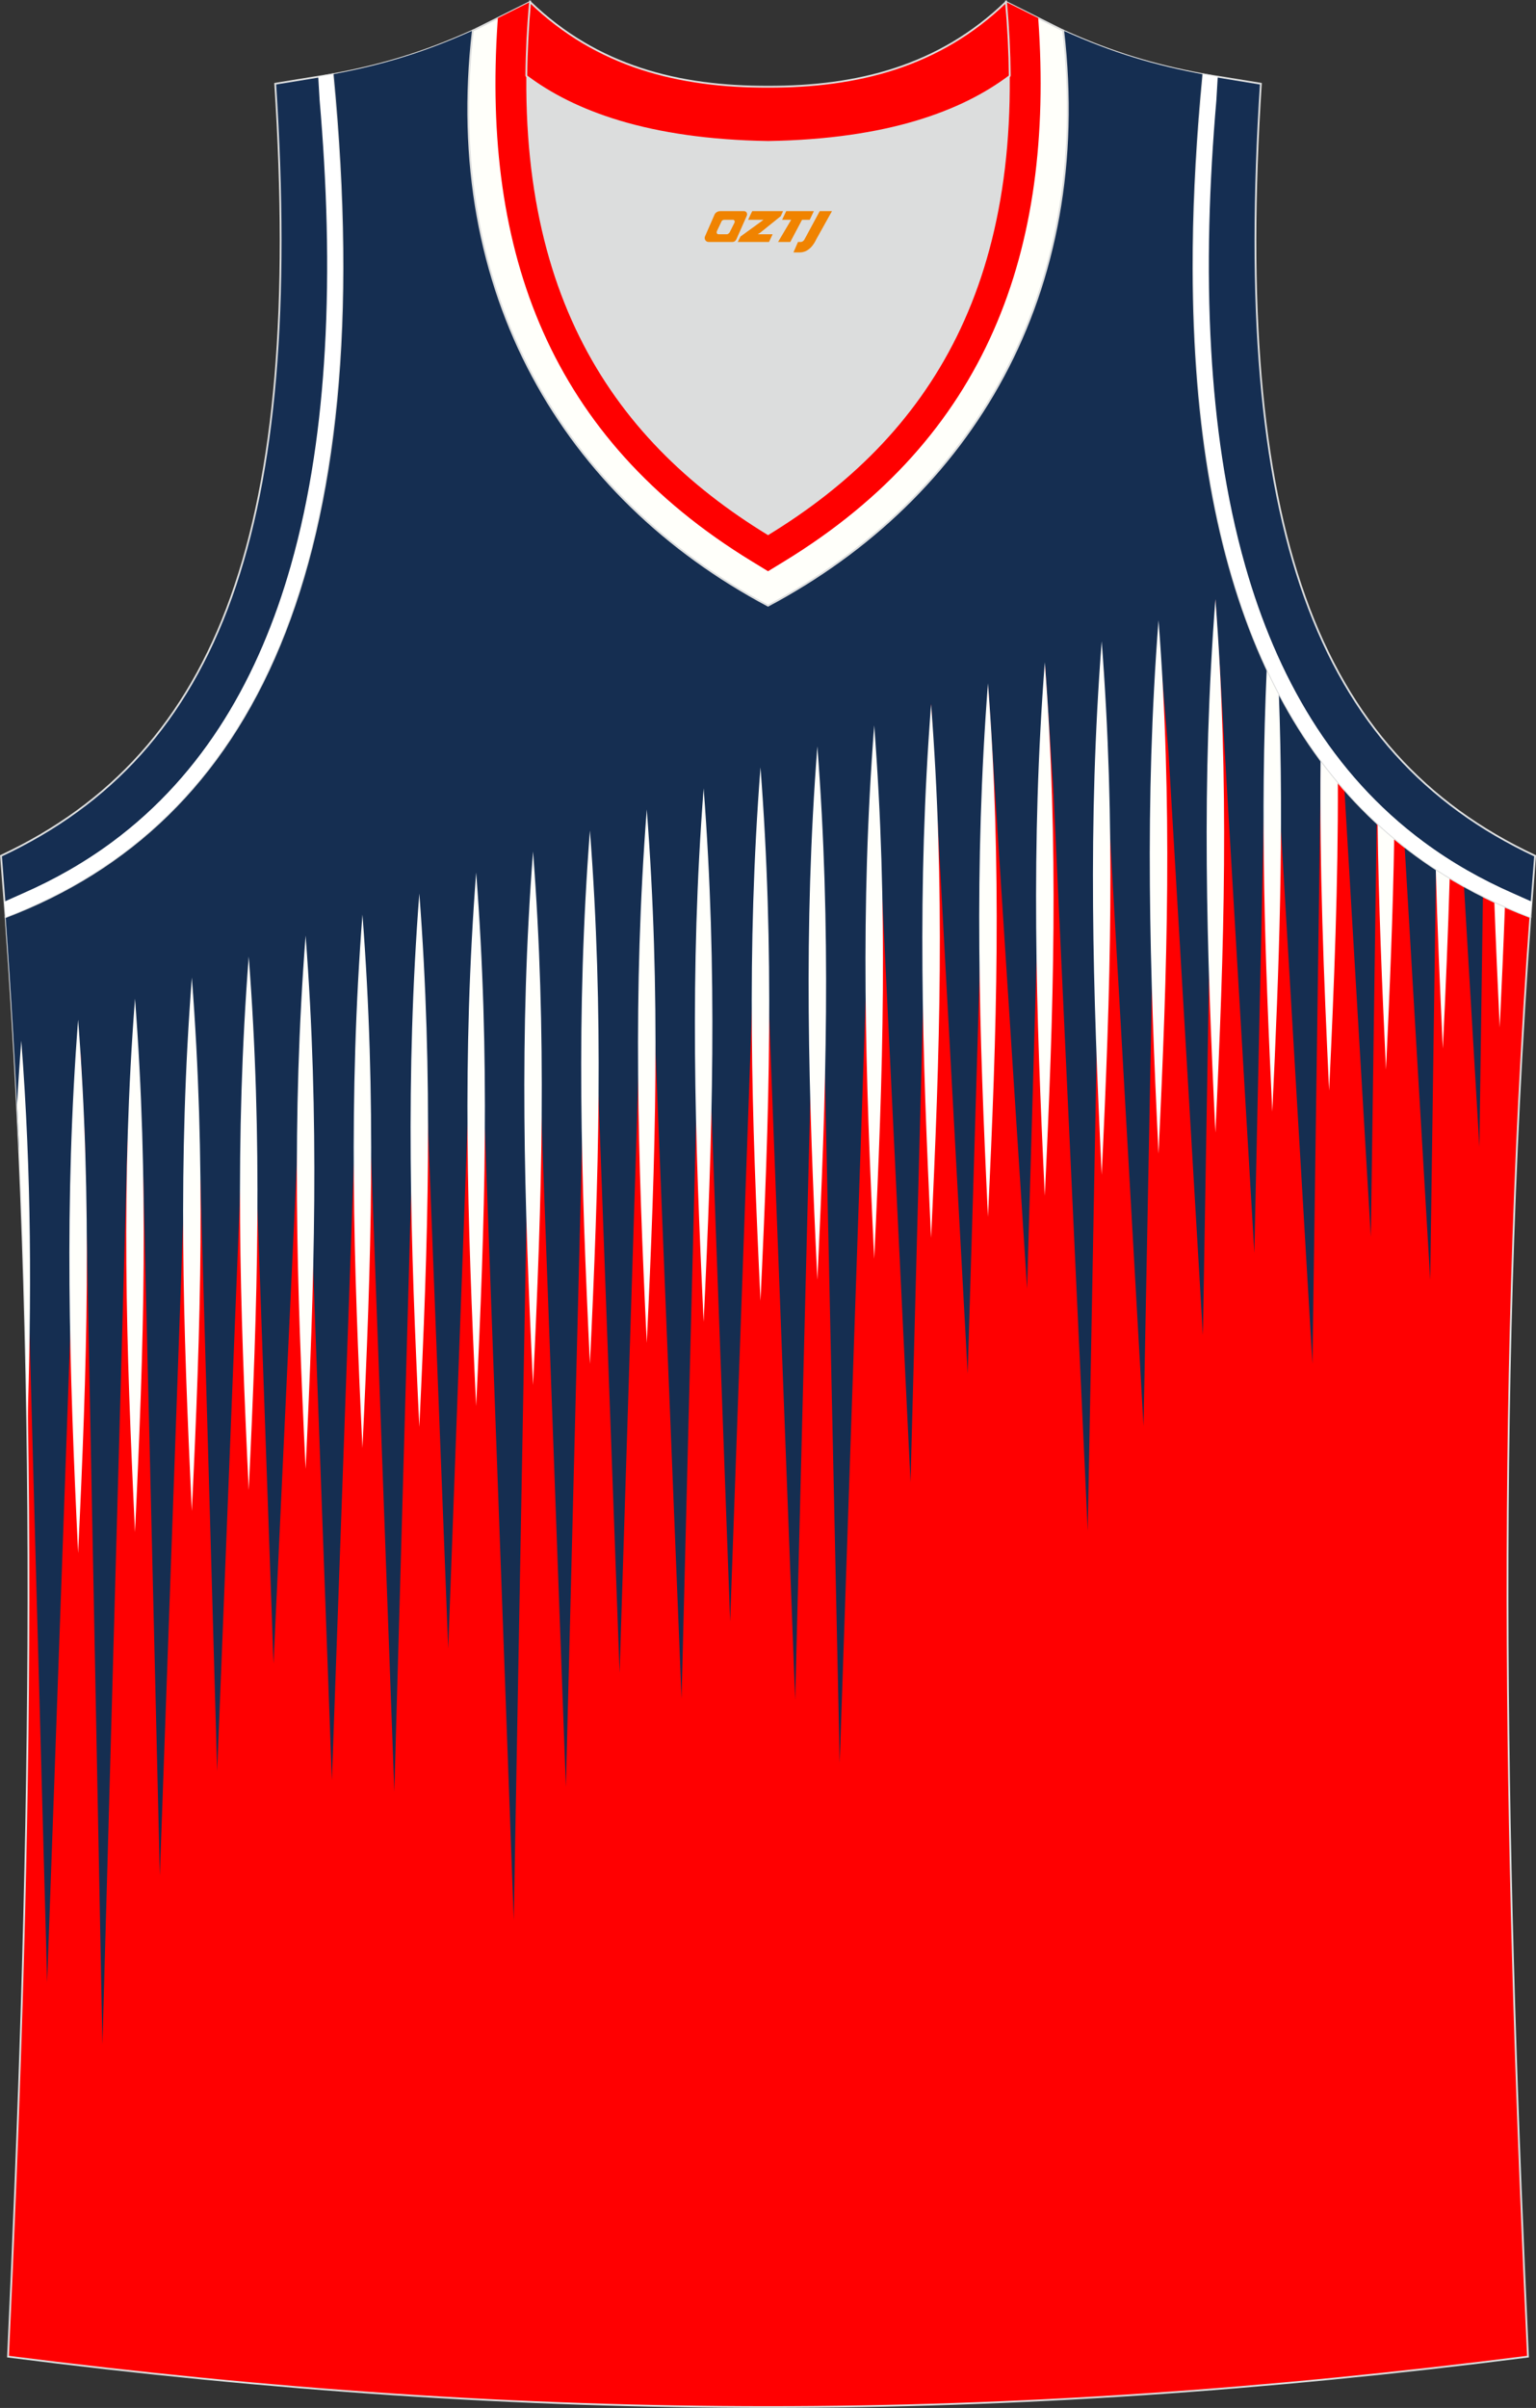
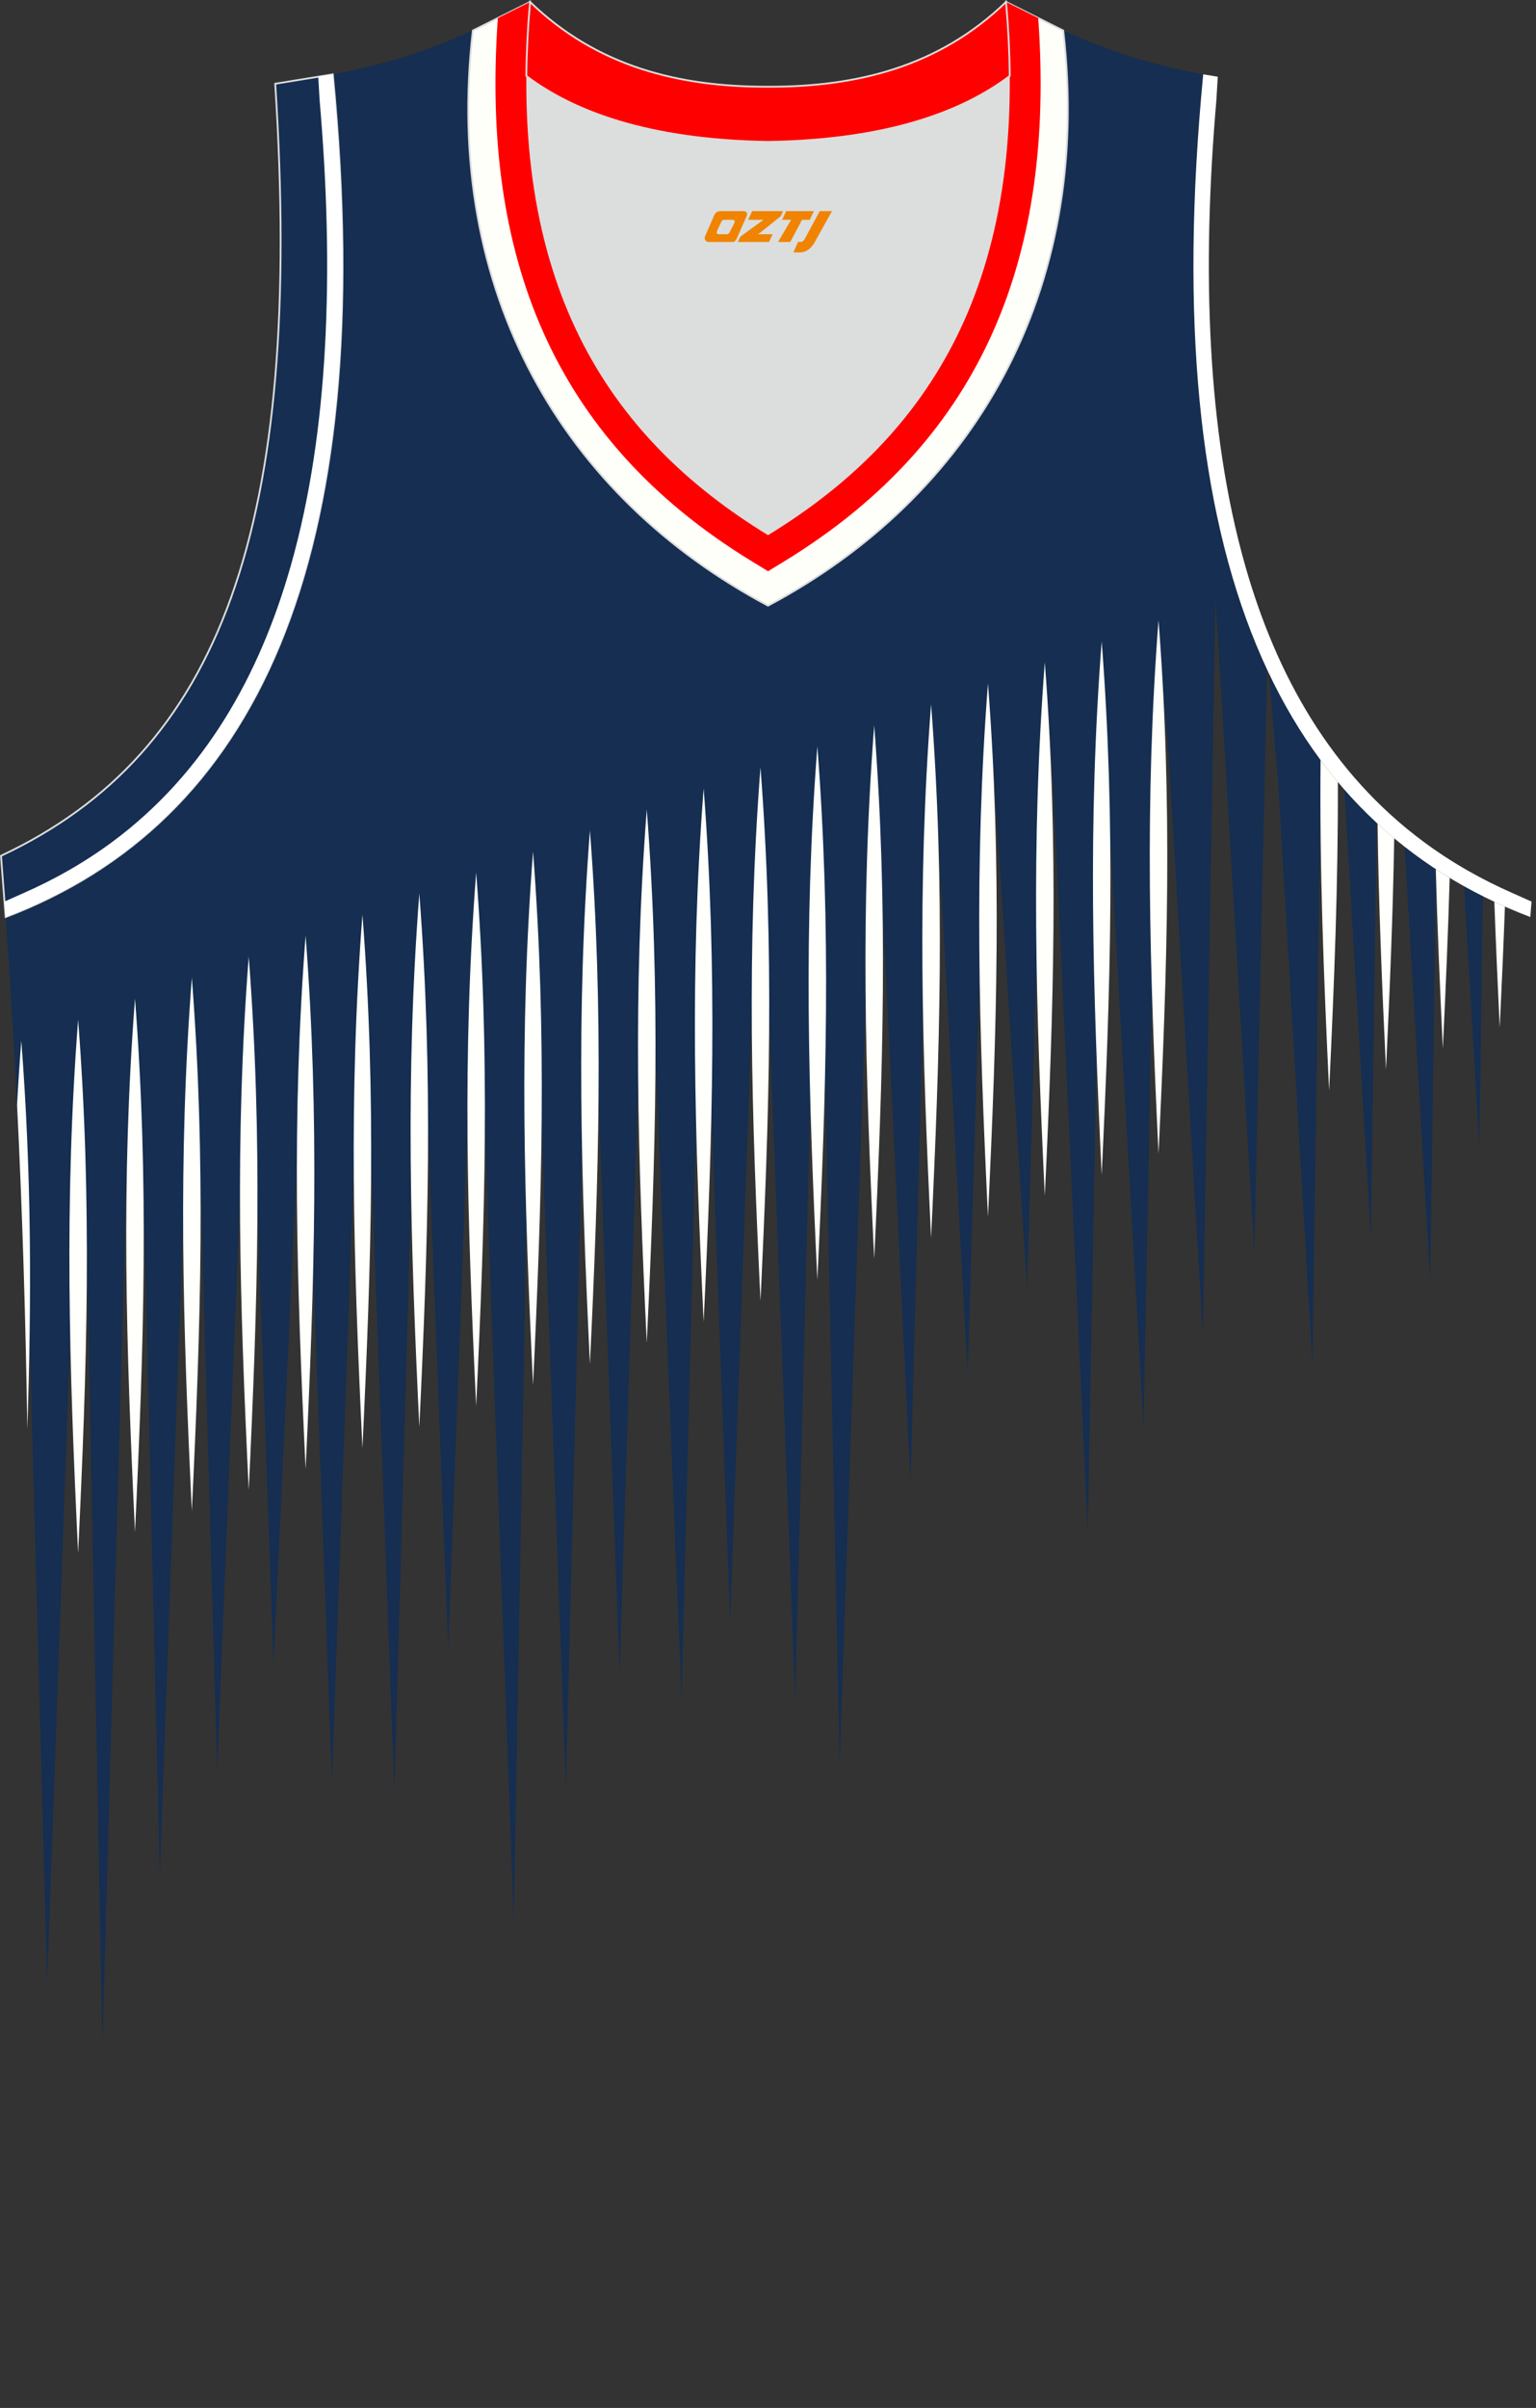
<svg xmlns="http://www.w3.org/2000/svg" version="1.1" id="图层_1" x="0px" y="0px" width="339.16px" height="531.39px" viewBox="0 0 339.16 531.39" enable-background="new 0 0 339.16 531.39" xml:space="preserve">
  <rect x="0" y="0" width="339.16" height="531.39" fill="#333333" stroke="none" />
  <g>
-     <path fill="#FF0001" stroke="#DCDDDD" stroke-width="0.4" stroke-miterlimit="22.926" d="M337.39,520.06   c-4.79-104.03-7.35-208.9,0.52-317.69h-0.01c-54.56-20.79-82.7-77.29-72.22-185.96l0.02,0c-10.66-2-19.75-4.62-30.94-9.67   c6.7,58.03-20.2,102.99-65.18,126.92C124.6,109.74,97.7,64.78,104.4,6.75c-11.19,5.04-20.28,7.66-30.94,9.66h0.02   C83.96,125.09,55.82,181.58,1.25,202.37l-0.01,0c7.87,108.78,5.32,213.65,0.53,317.69C118.13,534.89,221.02,534.89,337.39,520.06   L337.39,520.06L337.39,520.06z" />
    <path fill="#152E51" d="M327.44,197.77l-0.78,55.3l-3.4-57.51C324.63,196.33,326.02,197.06,327.44,197.77L327.44,197.77z    M317.08,191.82l-1.28,90.64l-5.64-95.6C312.39,188.62,314.7,190.27,317.08,191.82L317.08,191.82z M303.98,181.59l-1.29,91.38   l-5.83-98.71C299.13,176.85,301.5,179.29,303.98,181.59L303.98,181.59z M291.68,167.85l-1.88,133.15l-7.59-128.63l-2.03-23.79   C283.54,155.65,287.38,162.06,291.68,167.85L291.68,167.85z M279.77,147.74l-2.8,128.8l-7.59-128.62l-1.01-15.68l-2.76,162.44   l-7.59-128.62l-2.18-25.53l-3.34,174.2l-7.59-133.75l-1.2-33.19l-3.53,190.07l-7.59-163.66l-1.84-27.5l-3.96,137.7l-8.59-132.92   l-4.53,151.68l-8.07-147.92l-4.55,171.87l-7.95-164.07l-7.69,226.01l-4.69-218.01l-5.14,204.08l-7.73-203.08l-6.63,185.81   l-6.1-166.78l-4.63,183.82l-7.78-193.04l-5.9,187.31l-6.65-181.76l-5.21,206.94l-7.34-200.67l-4.17,230.06l-8.31-227.05   L98.97,363.8l-6.39-164.52l-5.51,196.11l-7.03-192.07l-6.76,189.58l-6.19-169.21l-6.7,143.43l-5.41-153.4l-7.03,177.14   l-3.69-130.12l-2-42.07l-6.97,195.25l-3.67-154.31l-1.88-35.56l-1.63,29.23l-5.49,197.95l-3.89-199.65l-0.98-19.79l-7.34,205.64   l-5.6-206.06l-0.57,22.9c-0.76-17.21-1.75-34.51-3.01-51.91l0.01,0c54.56-20.79,82.7-77.28,72.22-185.96h-0.02   c10.66-2,19.75-4.62,30.94-9.66c-6.7,58.03,20.2,102.99,65.18,126.92c44.97-23.93,71.88-68.89,65.18-126.92   c11.19,5.04,20.28,7.67,30.94,9.67l-0.02,0C260.12,74.05,265.43,117.01,279.77,147.74z" />
    <g>
      <path fill="#FFFFFB" d="M3.77,243.84c0.25-4.68,0.56-9.4,0.93-14.19c2.29,29.7,2.28,56.99,1.33,85.72    C5.68,291.68,4.96,267.85,3.77,243.84z" />
      <g>
        <path fill="#FFFFFB" d="M17.25,342.74c-1.97-41.26-3.11-77.25,0-117.73C20.37,265.49,19.22,301.48,17.25,342.74z" />
        <path fill="#FFFFFB" d="M29.81,338.1c-1.97-41.26-3.12-77.25,0-117.73C32.92,260.85,31.78,296.84,29.81,338.1z" />
        <path fill="#FFFFFB" d="M42.36,333.46c-1.97-41.26-3.11-77.25,0-117.73C45.48,256.21,44.34,292.2,42.36,333.46z" />
        <path fill="#FFFFFB" d="M54.92,328.83c-1.97-41.26-3.12-77.25,0-117.73C58.04,251.57,56.89,287.56,54.92,328.83z" />
        <path fill="#FFFFFB" d="M67.48,324.18c-1.97-41.26-3.12-77.25,0-117.72C70.59,246.94,69.45,282.92,67.48,324.18z" />
        <path fill="#FFFFFB" d="M80.03,319.55c-1.97-41.26-3.11-77.25,0-117.72C83.15,242.3,82,278.29,80.03,319.55z" />
        <path fill="#FFFFFB" d="M92.59,314.91c-1.97-41.26-3.11-77.25,0-117.73C95.7,237.66,94.56,273.65,92.59,314.91z" />
        <path fill="#FFFFFB" d="M105.14,310.27c-1.97-41.26-3.11-77.25,0-117.73C108.26,233.02,107.11,269.01,105.14,310.27z" />
        <path fill="#FFFFFB" d="M117.7,305.63c-1.97-41.26-3.11-77.25,0-117.73C120.81,228.38,119.67,264.37,117.7,305.63z" />
        <path fill="#FFFFFB" d="M130.26,300.99c-1.97-41.26-3.11-77.25,0-117.73C133.37,223.74,132.23,259.73,130.26,300.99z" />
        <path fill="#FFFFFB" d="M142.81,296.35c-1.97-41.26-3.12-77.25,0-117.73C145.93,219.1,144.78,255.09,142.81,296.35z" />
        <path fill="#FFFFFB" d="M155.37,291.71c-1.97-41.26-3.12-77.25,0-117.73C158.48,214.46,157.34,250.45,155.37,291.71z" />
        <path fill="#FFFFFB" d="M167.92,287.07c-1.97-41.26-3.12-77.25,0-117.73C171.04,209.82,169.89,245.81,167.92,287.07z" />
        <path fill="#FFFFFB" d="M180.48,282.43c-1.97-41.26-3.12-77.25,0-117.73C183.59,205.18,182.45,241.17,180.48,282.43z" />
        <path fill="#FFFFFB" d="M193.03,277.8c-1.97-41.26-3.11-77.25,0-117.73C196.15,200.55,195.01,236.54,193.03,277.8z" />
        <path fill="#FFFFFB" d="M205.59,273.16c-1.97-41.26-3.12-77.25,0-117.73C208.71,195.91,207.56,231.9,205.59,273.16z" />
        <path fill="#FFFFFB" d="M218.15,268.52c-1.97-41.26-3.12-77.25,0-117.72C221.26,191.27,220.12,227.26,218.15,268.52z" />
        <path fill="#FFFFFB" d="M230.7,263.88c-1.97-41.26-3.11-77.25,0-117.72C233.82,186.63,232.67,222.62,230.7,263.88z" />
        <path fill="#FFFFFB" d="M243.26,259.24c-1.97-41.26-3.11-77.25,0-117.73C246.37,181.99,245.23,217.98,243.26,259.24z" />
        <path fill="#FFFFFB" d="M255.81,254.6c-1.97-41.26-3.12-77.25,0-117.73C258.93,177.35,257.78,213.34,255.81,254.6z" />
-         <path fill="#FFFFFB" d="M268.37,249.96c-1.97-41.26-3.12-77.25,0-117.73C271.48,172.71,270.34,208.7,268.37,249.96z" />
-         <path fill="#FFFFFB" d="M280.93,245.32c-1.64-34.35-2.71-65.05-1.22-97.73c0.86,1.84,1.75,3.64,2.67,5.4     C283.51,183.67,282.48,212.87,280.93,245.32z" />
        <path fill="#FFFFFB" d="M293.48,240.68c-1.22-25.57-2.12-49.11-1.89-72.96c1.23,1.66,2.51,3.27,3.82,4.84     C295.48,194.76,294.62,216.84,293.48,240.68z" />
        <path fill="#FFFFFB" d="M306.04,236.04c-0.9-18.88-1.63-36.66-1.86-54.27c1.2,1.1,2.42,2.18,3.67,3.22     C307.58,201.55,306.88,218.31,306.04,236.04z" />
        <path fill="#FFFFFB" d="M318.59,231.41c-0.65-13.66-1.21-26.75-1.56-39.61c1.01,0.66,2.03,1.3,3.07,1.93     C319.75,205.96,319.21,218.42,318.59,231.41z" />
      </g>
      <path fill="#FFFFFB" d="M331.15,226.77c-0.45-9.49-0.86-18.71-1.19-27.77c0.77,0.36,1.55,0.72,2.34,1.06    C331.98,208.78,331.58,217.64,331.15,226.77z" />
    </g>
    <path fill="#DCDDDD" d="M169.59,31.33c26.47-0.42,42.94-6.71,53.31-14.5c0.02-0.06,0.04-0.12,0.05-0.18   c0.48,51.69-21.13,81.77-53.36,101.45c-32.23-19.68-53.84-49.76-53.36-101.45c0.02,0.06,0.03,0.12,0.05,0.17   C126.65,24.62,143.12,30.91,169.59,31.33C169.59,31.33,169.59,31.33,169.59,31.33z" />
    <path fill="#152E52" stroke="#DCDDDD" stroke-width="0.4" stroke-miterlimit="22.926" d="M1.25,202.37   c54.56-20.79,82.7-77.29,72.23-185.96l-12.71,2.07c6.3,97.73-12.02,147.62-60.55,170.38L1.25,202.37z" />
    <path fill="#FFFFFA" stroke="#DCDDDD" stroke-width="0.4" stroke-miterlimit="22.926" d="M117.04,0.43   c-5.53,61.77,17.08,96.01,52.55,117.67c35.47-21.65,58.08-55.9,52.55-117.67l12.63,6.31c6.7,58.04-20.2,103-65.18,126.92   c-44.98-23.92-71.88-68.89-65.18-126.92L117.04,0.43z" />
    <path fill="#FF0000" d="M117.04,0.43c-5.53,61.77,17.08,96.01,52.55,117.67c35.47-21.65,58.08-55.9,52.55-117.67l7.1,3.55   l0.03,0.28l0,0.06c3.56,50.97-11.2,92.15-56.14,119.58l-3.54,2.16l-3.54-2.16c-44.69-27.27-59.57-68.17-56.19-118.9   c0.02-0.34,0.05-0.68,0.08-1.02L117.04,0.43z" />
    <path fill="#FF0000" stroke="#DCDDDD" stroke-width="0.4" stroke-miterlimit="22.926" d="M117.04,0.43   c14.83,14.31,32.94,18.76,52.55,18.71c19.61,0.05,37.72-4.4,52.55-18.71c0.5,5.63,0.77,11.02,0.82,16.2   c-0.02,0.06-0.04,0.13-0.06,0.19c-10.37,7.8-26.85,14.08-53.31,14.5c-26.46-0.42-42.94-6.71-53.31-14.5   c-0.02-0.06-0.04-0.13-0.06-0.19C116.27,11.45,116.54,6.06,117.04,0.43C117.04,0.43,117.04,0.43,117.04,0.43z" />
-     <path fill="#152E52" stroke="#DCDDDD" stroke-width="0.4" stroke-miterlimit="22.926" d="M337.91,202.37   c-0.85-0.32-1.7-0.66-2.54-1c-0.84-0.34-1.67-0.69-2.5-1.05c-0.83-0.36-1.65-0.73-2.46-1.11c-0.81-0.38-1.62-0.76-2.42-1.16   c-0.8-0.4-1.6-0.8-2.38-1.21c-0.79-0.42-1.57-0.84-2.34-1.27c-0.77-0.44-1.54-0.87-2.3-1.32c-36.48-21.6-57.34-64.3-57.45-135.04   c0-1.48,0-2.96,0.02-4.46c0.02-1.5,0.04-3.01,0.07-4.53c0.04-1.52,0.08-3.06,0.13-4.6c0.06-1.55,0.12-3.11,0.19-4.68   c0.07-1.57,0.15-3.16,0.24-4.75c0.09-1.6,0.19-3.21,0.3-4.83c0.11-1.62,0.22-3.26,0.35-4.91c0.13-1.65,0.26-3.31,0.41-4.98   c0.15-1.67,0.3-3.35,0.46-5.06l0.01,0l12.71,2.07c-6.3,97.73,12.02,147.62,60.55,170.38l-1.03,13.51L337.91,202.37L337.91,202.37z" />
    <path fill="#152E51" d="M265.01,24.01c0.06-0.66,0.1-1.32,0.16-1.98C265.12,22.69,265.06,23.35,265.01,24.01L265.01,24.01   L265.01,24.01z M260.4,15.34l-0.23-0.05L260.4,15.34L260.4,15.34z M235.29,6.99l-0.42-0.19L235.29,6.99L235.29,6.99L235.29,6.99z    M103.41,22l0.01-0.63l0,0L103.41,22L103.41,22L103.41,22L103.41,22z M264.62,29.19c0.11-1.57,0.23-3.16,0.36-4.76l0-0.03   C264.84,26.01,264.72,27.61,264.62,29.19L264.62,29.19L264.62,29.19L264.62,29.19z M260.32,15.32h-0.02H260.32L260.32,15.32   L260.32,15.32z M103.63,15.94c0.02-0.33,0.03-0.66,0.06-1h0C103.66,15.28,103.64,15.61,103.63,15.94L103.63,15.94L103.63,15.94   L103.63,15.94z" />
    <path fill="#FFFFFF" d="M73.48,16.41c-0.01,0-0.01,0-0.02,0L73.48,16.41L73.48,16.41z M73.48,16.41L73.48,16.41L73.48,16.41z    M1.25,202.37c54.56-20.79,82.69-77.29,72.22-185.96h-0.01l-3.19,0.52c0.13,2.19,0.28,4.78,0.3,5.11   c1.58,18.32,2.2,36.85,1.15,55.2c-0.92,16.04-3.13,32.23-7.54,47.7c-6.88,24.12-18.97,45.74-39.4,60.86   c-6.13,4.54-12.75,8.29-19.71,11.34l-4.08,1.82L1.25,202.37C1.25,202.37,1.25,202.37,1.25,202.37z" />
    <path fill="#FFFFFF" d="M265.68,16.41c0.01,0,0.01,0,0.02,0L265.68,16.41L265.68,16.41z M265.68,16.42L265.68,16.42L265.68,16.42z    M337.9,202.37c-54.56-20.79-82.69-77.29-72.22-185.96h0.02l3.19,0.52c-0.13,2.19-0.27,4.78-0.3,5.11   c-1.58,18.32-2.2,36.85-1.15,55.2c0.92,16.04,3.13,32.23,7.54,47.7c6.88,24.12,18.97,45.74,39.41,60.86   c6.13,4.54,12.75,8.29,19.71,11.34l4.08,1.82L337.9,202.37C337.91,202.37,337.91,202.37,337.9,202.37z" />
  </g>
  <g>
    <path fill="#F08300" d="M181,46.6l-3.4,6.3c-0.2,0.3-0.5,0.5-0.8,0.5h-0.6l-1,2.3h1.2c2,0.1,3.2-1.5,3.9-3L183.7,46.6h-2.5L181,46.6z" />
    <polygon fill="#F08300" points="173.8,46.6 ,179.7,46.6 ,178.8,48.5 ,177.1,48.5 ,174.5,53.4 ,171.8,53.4 ,174.7,48.5 ,172.7,48.5 ,173.6,46.6" />
    <polygon fill="#F08300" points="167.8,51.7 ,167.3,51.7 ,167.8,51.4 ,172.4,47.7 ,172.9,46.6 ,166.1,46.6 ,165.8,47.2 ,165.2,48.5 ,168,48.5 ,168.6,48.5 ,163.5,52.2    ,162.9,53.4 ,169.5,53.4 ,169.8,53.4 ,170.6,51.7" />
    <path fill="#F08300" d="M164.3,46.6H159C158.5,46.6,158,46.9,157.8,47.3L155.7,52.1C155.4,52.7,155.8,53.4,156.5,53.4h5.2c0.4,0,0.7-0.2,0.9-0.6L164.9,47.6C165.1,47.1,164.8,46.6,164.3,46.6z M162.2,49.1L161.1,51.3C160.9,51.6,160.6,51.7,160.5,51.7l-1.8,0C158.5,51.7,158.1,51.6,158.3,51l1-2.1c0.1-0.3,0.4-0.4,0.7-0.4h1.9   C162.1,48.5,162.3,48.8,162.2,49.1z" />
  </g>
</svg>